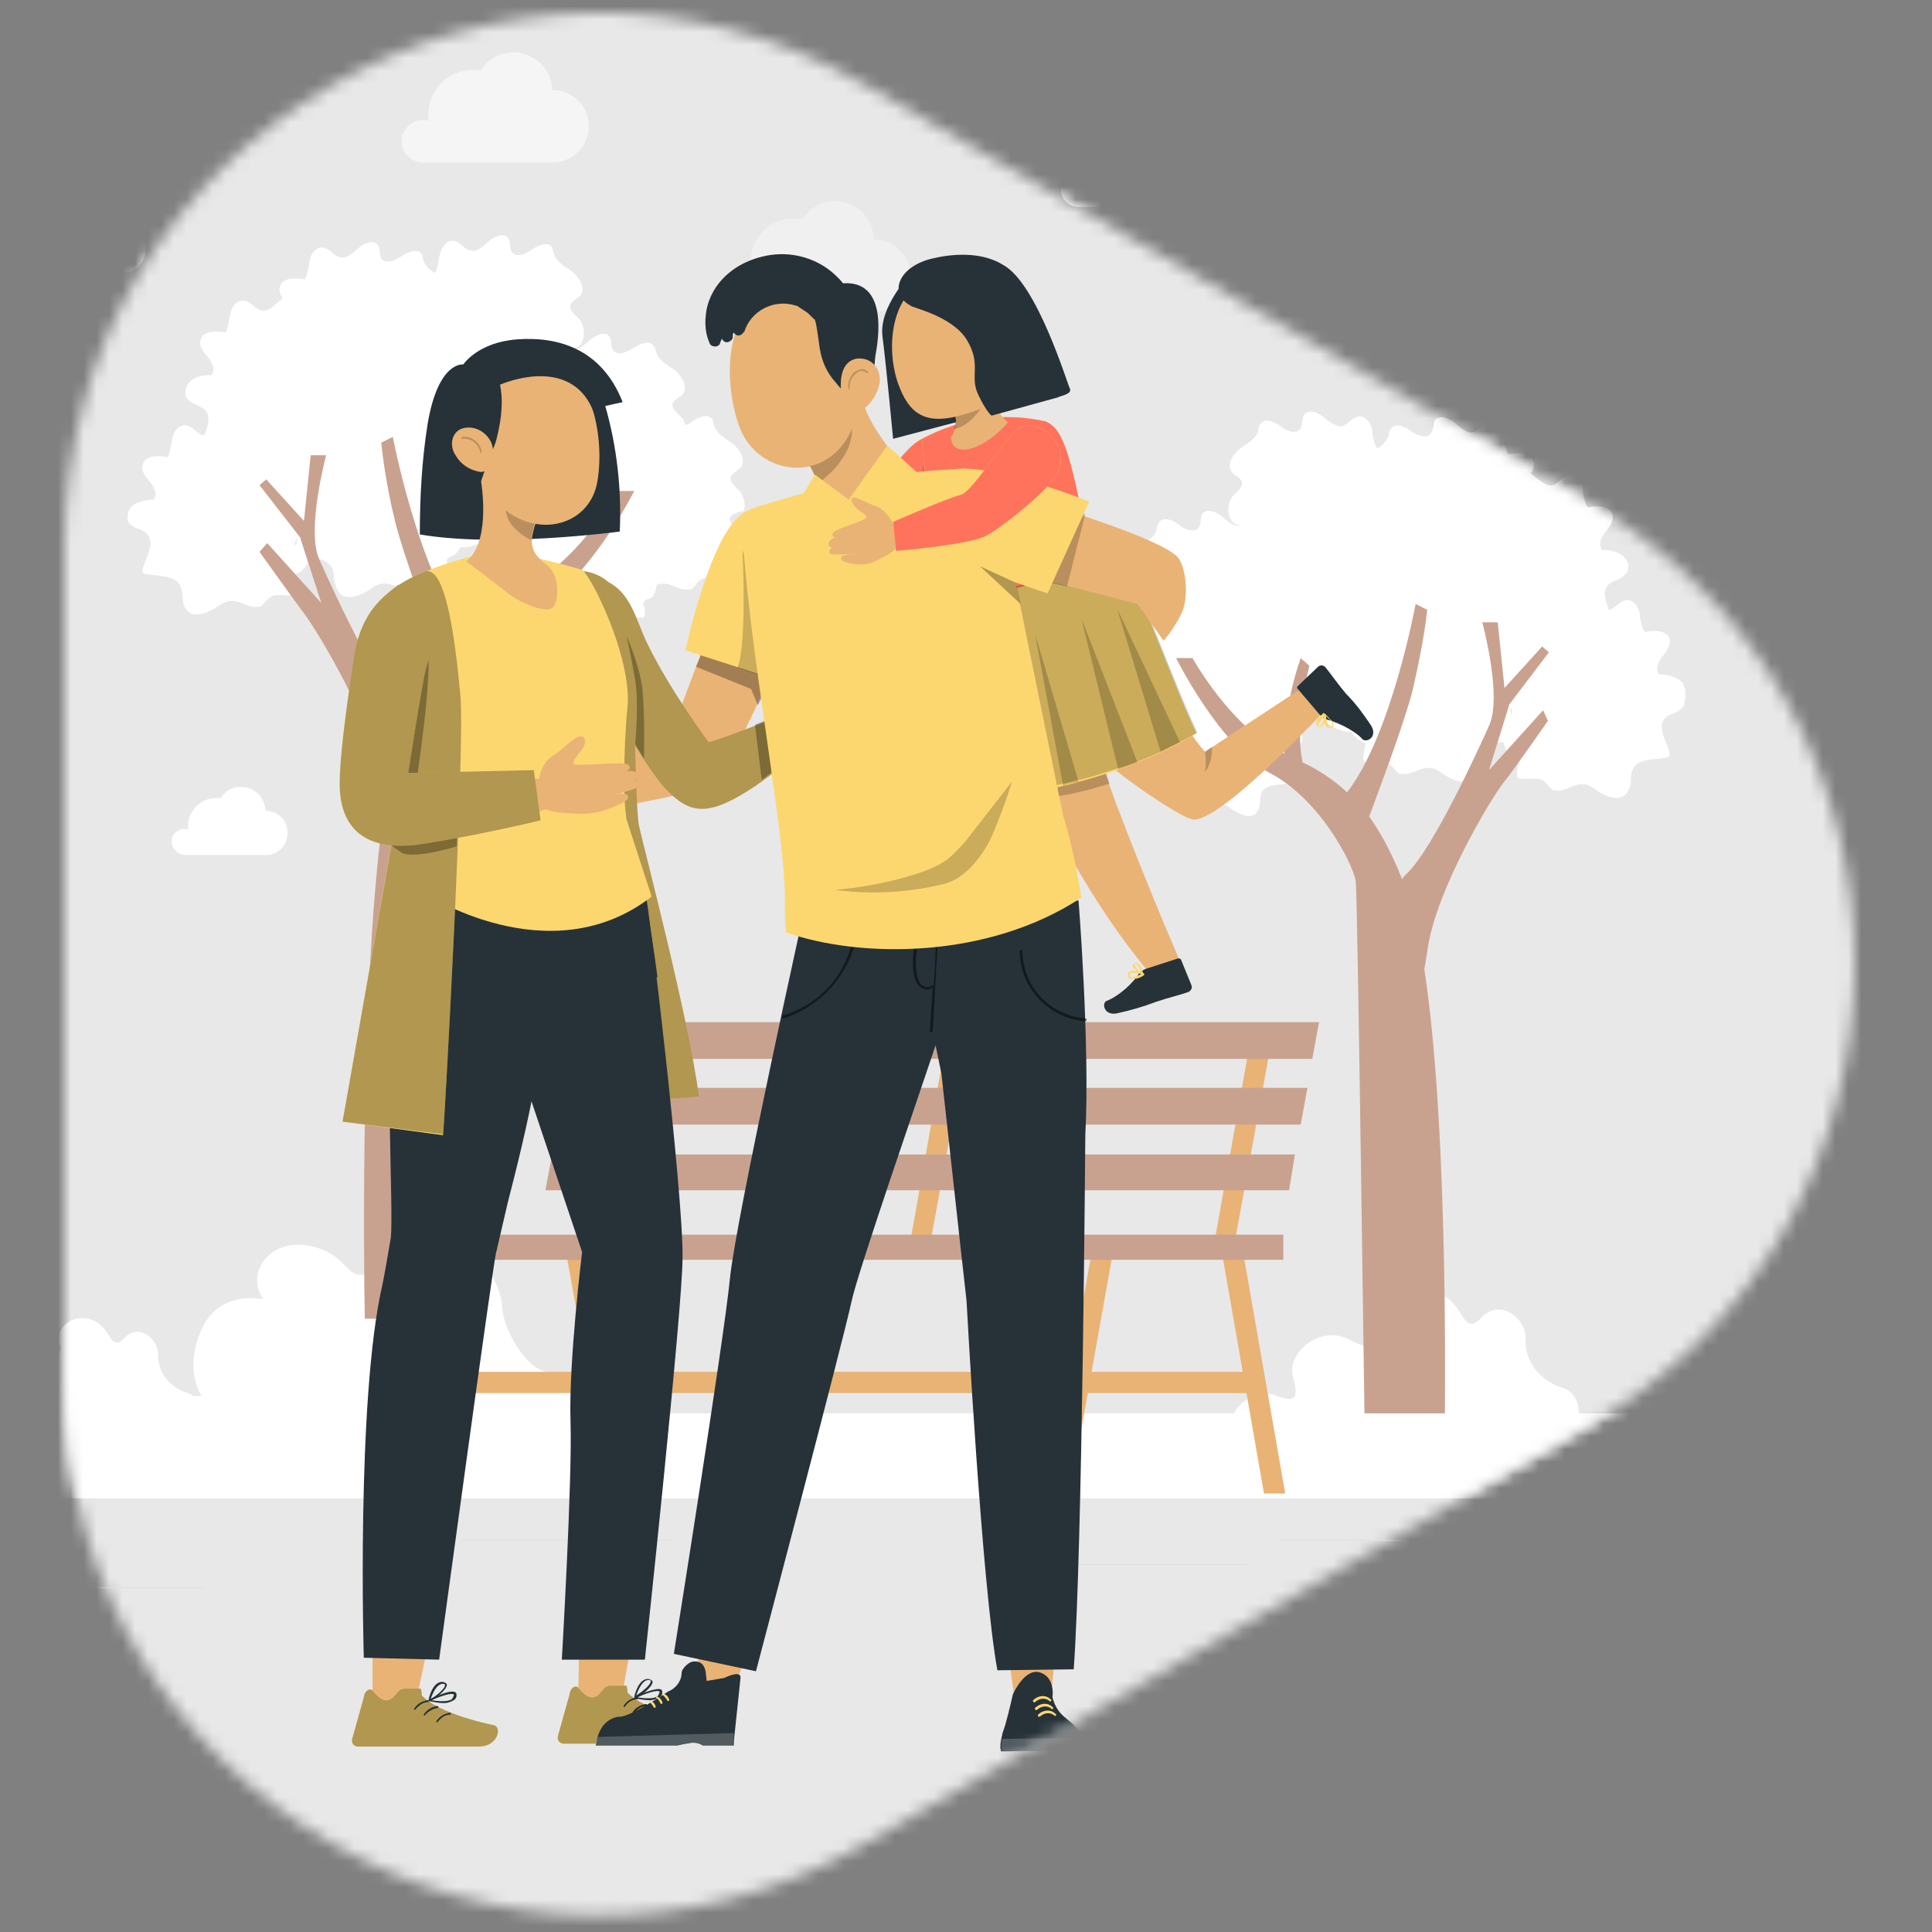
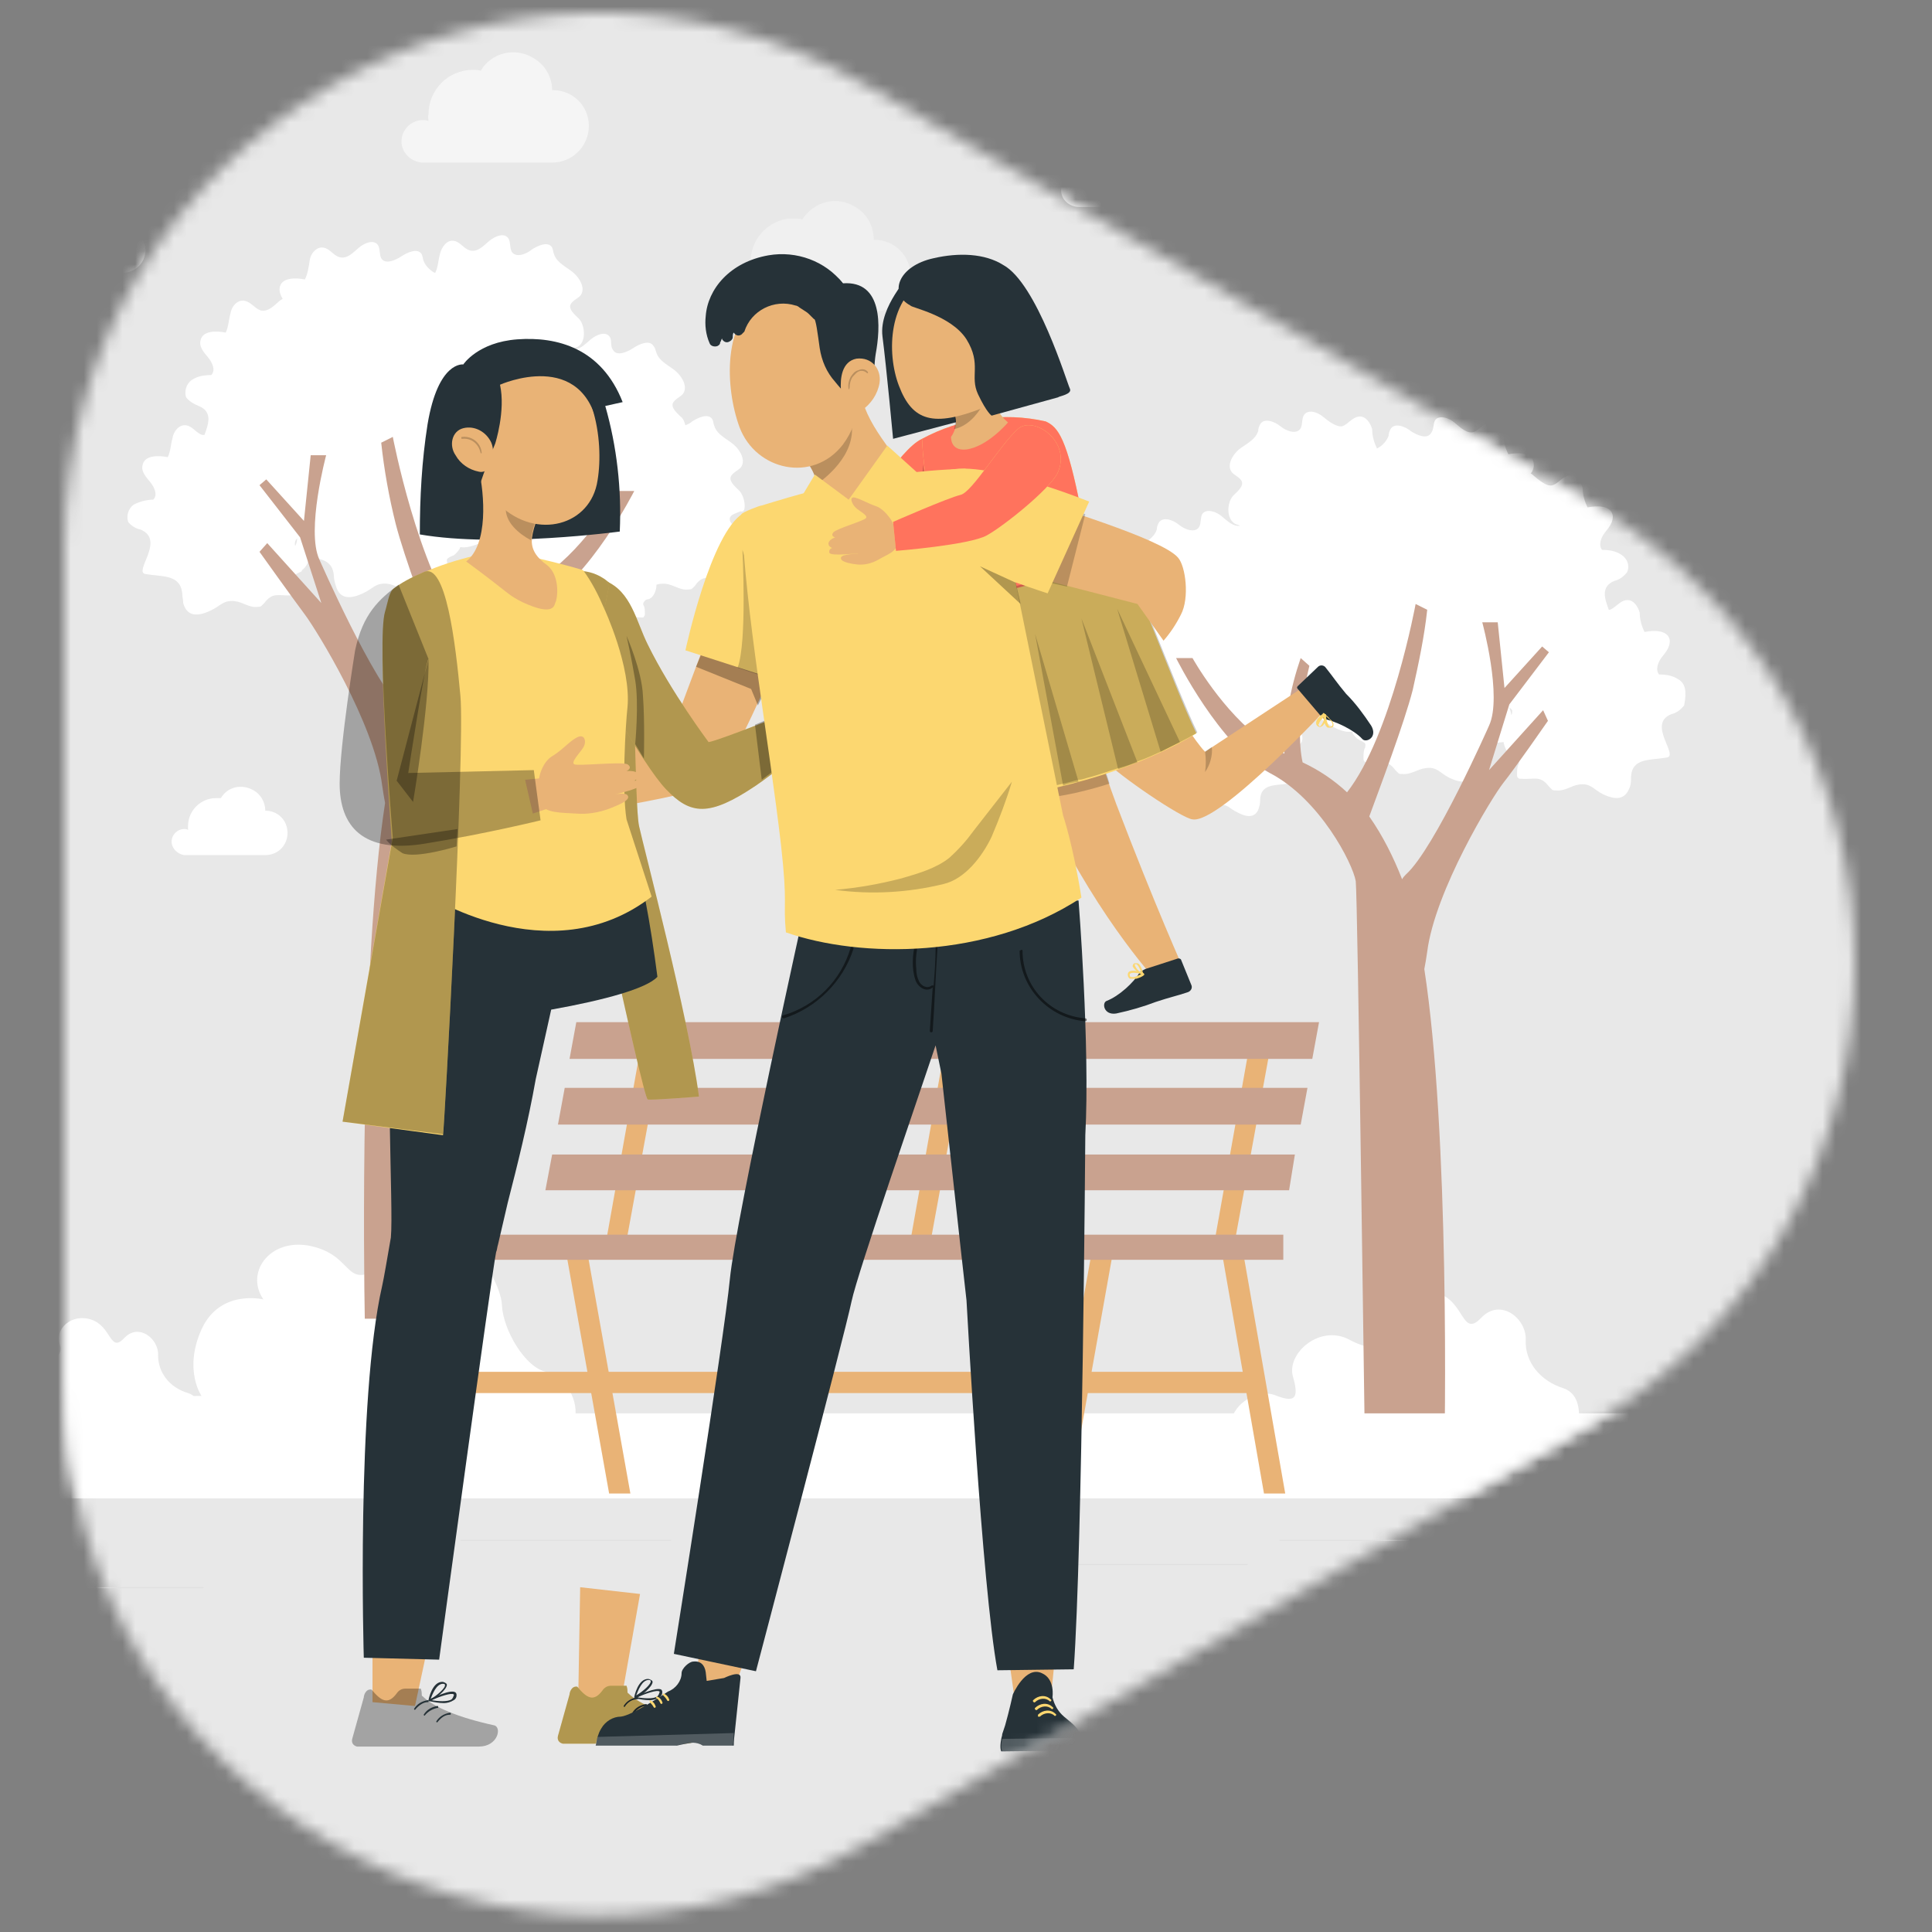
<svg xmlns="http://www.w3.org/2000/svg" width="150" height="150" viewBox="0 0 150 150" fill="none">
  <rect x="0" y="0" width="150" height="150" fill="#808080" stroke="none" />
  <mask id="mask0_22_4129" style="mask-type:luminance" maskUnits="userSpaceOnUse" x="5" y="1" width="139" height="148">
    <path d="M123.256 38.944L67.24 6.624C39.57 -9.348 5 10.599 5 42.544V107.183C5 139.128 39.57 159.075 67.24 143.103L123.181 110.783C150.927 94.81 150.927 54.917 123.256 38.944Z" fill="white" />
  </mask>
  <g mask="url(#mask0_22_4129)">
    <path d="M149.503 -0.125H-0.474V149.852H149.503V-0.125Z" fill="#E8E8E8" />
  </g>
  <mask id="mask1_22_4129" style="mask-type:luminance" maskUnits="userSpaceOnUse" x="5" y="1" width="139" height="148">
    <path d="M123.256 38.944L67.24 6.624C39.57 -9.348 5 10.599 5 42.544V107.183C5 139.128 39.57 159.075 67.24 143.103L123.181 110.783C150.927 94.81 150.927 54.917 123.256 38.944Z" fill="white" />
  </mask>
  <g mask="url(#mask1_22_4129)">
    <path d="M136.604 116.032H-16.297V116.107H136.604V116.032Z" fill="#E0E0E0" />
    <path d="M52.093 119.556H35.746V119.631H52.093V119.556Z" fill="#E0E0E0" />
    <path d="M15.799 123.231H4.701V123.306H15.799V123.231Z" fill="#E0E0E0" />
    <path d="M112.534 119.556H99.336V119.631H112.534V119.556Z" fill="#E0E0E0" />
    <path d="M117.258 119.556H115.308V119.631H117.258V119.556Z" fill="#E0E0E0" />
    <path d="M96.861 121.431H80.364V121.506H96.861V121.431Z" fill="#E0E0E0" />
    <path d="M122.582 110.333C122.657 109.358 122.507 108.158 121.382 107.783C119.507 107.183 118.382 105.683 118.457 104.034C118.532 102.384 116.508 100.734 115.008 102.309C113.508 103.884 113.733 101.109 111.708 100.434C109.684 99.759 108.034 101.409 108.559 102.909C109.084 104.408 107.134 105.308 104.809 104.034C102.485 102.759 99.86 105.083 100.385 106.883C100.91 108.683 100.46 108.908 98.96 108.308C97.76 107.858 95.811 108.833 95.586 110.408L122.582 110.333Z" fill="white" />
    <path d="M15.499 110.333C15.574 109.583 15.574 108.458 14.599 108.158C13.099 107.708 12.274 106.508 12.274 105.233C12.349 103.959 10.774 102.684 9.65 103.884C8.525 105.083 8.675 102.984 7.1 102.459C5.525 101.934 4.25 103.209 4.625 104.334C5.075 105.458 3.501 106.208 1.701 105.233C-0.099 104.259 -2.124 106.058 -1.749 107.408C-1.374 108.833 -1.674 108.908 -2.799 108.458C-3.773 108.083 -5.423 108.983 -5.423 110.258L15.499 110.333Z" fill="white" />
    <path d="M10.249 110.333H44.594C45.044 108.758 43.844 106.808 42.419 106.508C40.77 106.208 39.045 103.209 38.97 101.334C38.895 99.459 35.895 93.685 31.171 97.285C26.447 100.884 27.947 97.81 24.497 96.835C21.123 95.86 18.948 98.71 20.448 100.884C20.448 100.884 17.073 100.059 15.649 103.209C14.224 106.358 15.649 108.383 15.649 108.383C15.649 108.383 11.524 108.233 10.249 110.333Z" fill="white" />
    <path d="M56.217 22.447C56.217 21.547 56.967 20.797 57.867 20.797C58.017 20.797 58.167 20.797 58.317 20.872C58.017 18.997 59.292 17.272 61.166 16.972C61.316 16.972 61.541 16.972 61.691 16.972C61.916 16.972 62.141 16.972 62.291 17.047C63.191 15.623 64.991 15.173 66.416 16.073C67.315 16.598 67.84 17.572 67.84 18.622H67.915C69.415 18.622 70.69 19.822 70.69 21.397C70.69 22.971 69.49 24.171 67.915 24.171H57.792C56.967 24.021 56.217 23.271 56.217 22.447Z" fill="#F0F0F0" />
    <path d="M31.171 10.973C31.171 10.074 31.921 9.324 32.82 9.324C32.97 9.324 33.12 9.324 33.27 9.399C33.27 9.249 33.195 9.099 33.27 8.874C33.27 6.999 34.77 5.424 36.72 5.424C36.945 5.424 37.17 5.424 37.32 5.499C38.145 4.075 40.019 3.625 41.444 4.524C42.344 5.049 42.869 6.024 42.869 6.999H42.944C44.444 6.999 45.718 8.199 45.718 9.774C45.718 11.348 44.444 12.623 42.869 12.623H32.745C31.921 12.548 31.171 11.873 31.171 10.973Z" fill="#F5F5F5" />
    <path d="M106.835 22.672C106.835 22.147 107.285 21.697 107.809 21.697C107.884 21.697 108.034 21.697 108.109 21.772C108.109 21.697 108.109 21.547 108.109 21.472C108.109 20.272 109.084 19.297 110.284 19.297C110.434 19.297 110.509 19.297 110.659 19.297C111.259 18.472 112.384 18.172 113.209 18.772C113.734 19.072 114.033 19.672 114.033 20.272C115.008 20.272 115.758 21.022 115.758 21.997C115.758 22.897 115.083 23.646 114.183 23.721C114.108 23.721 114.108 23.721 114.033 23.721H107.734C107.21 23.646 106.835 23.197 106.835 22.672Z" fill="white" />
    <path d="M2.375 20.122C2.375 19.597 2.825 19.147 3.35 19.147C3.425 19.147 3.575 19.147 3.65 19.222C3.65 19.147 3.65 18.997 3.65 18.922C3.65 17.722 4.625 16.747 5.825 16.747C5.975 16.747 6.05 16.747 6.2 16.747C6.725 15.848 7.85 15.623 8.749 16.148C9.274 16.448 9.649 17.047 9.649 17.722C10.624 17.797 11.299 18.547 11.299 19.522C11.224 20.422 10.549 21.097 9.649 21.172H3.35C2.825 21.097 2.375 20.647 2.375 20.122Z" fill="white" />
    <path d="M13.324 65.34C13.324 64.815 13.774 64.365 14.299 64.365C14.374 64.365 14.524 64.365 14.599 64.44C14.599 64.365 14.599 64.215 14.599 64.14C14.599 62.94 15.574 61.965 16.774 61.965C16.924 61.965 16.998 61.965 17.148 61.965C17.673 61.065 18.798 60.84 19.698 61.365C20.223 61.665 20.598 62.265 20.598 62.94C21.573 62.94 22.323 63.69 22.323 64.665C22.323 65.64 21.573 66.389 20.598 66.389H14.299C13.774 66.314 13.324 65.865 13.324 65.34Z" fill="white" />
    <path d="M82.388 14.798C82.388 14.048 82.988 13.448 83.738 13.448C83.888 13.448 83.963 13.448 84.112 13.523C84.112 13.373 84.112 13.223 84.112 13.148C84.112 11.573 85.387 10.298 86.962 10.298C87.112 10.298 87.337 10.298 87.487 10.373C88.162 9.173 89.662 8.799 90.862 9.473C91.611 9.923 92.061 10.748 92.061 11.573H92.136C93.411 11.648 94.386 12.698 94.311 13.898C94.236 15.098 93.336 16.072 92.136 16.072H83.813C82.988 16.072 82.388 15.473 82.388 14.798Z" fill="white" />
    <path d="M57.342 38.044C57.042 37.744 56.592 37.369 56.742 36.994C56.892 36.694 57.267 36.544 57.492 36.319C57.942 35.794 57.492 34.97 56.967 34.52C56.442 34.07 55.692 33.77 55.467 33.095C55.392 32.945 55.392 32.72 55.317 32.57C55.017 32.045 54.192 32.42 53.742 32.72C53.592 32.87 53.367 32.945 53.218 33.02C53.142 32.795 53.068 32.495 52.843 32.345C52.543 32.045 52.093 31.67 52.243 31.295C52.393 30.995 52.768 30.845 52.992 30.62C53.443 30.095 52.992 29.27 52.468 28.82C51.943 28.371 51.193 28.071 50.968 27.396C50.893 27.246 50.893 27.021 50.743 26.871C50.443 26.346 49.618 26.721 49.168 27.021C48.718 27.321 47.893 27.696 47.593 27.171C47.368 26.871 47.518 26.496 47.368 26.196C47.069 25.671 46.319 25.971 45.869 26.346C45.419 26.721 44.969 27.246 44.369 27.096C44.519 27.021 44.669 26.946 44.819 26.946C45.569 26.571 45.419 25.146 44.894 24.696C44.594 24.396 44.144 24.021 44.294 23.646C44.444 23.346 44.819 23.196 45.044 22.971C45.494 22.447 45.044 21.622 44.519 21.172C43.994 20.722 43.244 20.422 43.019 19.747C42.944 19.597 42.944 19.372 42.869 19.222C42.569 18.697 41.744 19.072 41.294 19.372C40.844 19.747 40.02 20.047 39.72 19.522C39.57 19.222 39.645 18.847 39.495 18.547C39.195 18.022 38.445 18.322 37.995 18.697C37.545 19.072 37.095 19.597 36.495 19.447C35.97 19.297 35.745 18.772 35.22 18.697C34.695 18.622 34.321 19.147 34.17 19.672C34.02 20.197 34.02 20.722 33.796 21.172H33.721C33.346 20.947 33.046 20.647 32.896 20.272C32.821 20.122 32.821 19.897 32.746 19.747C32.446 19.222 31.621 19.597 31.171 19.897C30.721 20.197 29.896 20.572 29.596 20.047C29.446 19.747 29.521 19.372 29.371 19.072C29.071 18.547 28.321 18.847 27.872 19.222C27.422 19.597 26.972 20.122 26.372 19.972C25.847 19.822 25.622 19.297 25.097 19.222C24.572 19.147 24.122 19.672 24.047 20.197C23.972 20.722 23.897 21.247 23.672 21.697C22.922 21.547 21.872 21.547 21.723 22.297C21.648 22.596 21.797 22.971 21.947 23.196C21.872 23.271 21.797 23.271 21.723 23.346C21.273 23.721 20.823 24.246 20.223 24.096C19.773 23.946 19.473 23.421 18.948 23.346C18.423 23.271 17.973 23.796 17.898 24.321C17.748 24.846 17.748 25.371 17.523 25.821C16.773 25.671 15.723 25.671 15.573 26.421C15.423 26.946 15.873 27.396 16.173 27.771C16.473 28.146 16.773 28.746 16.398 29.12C15.873 29.12 15.348 29.195 14.899 29.495C14.449 29.795 14.299 30.395 14.449 30.845C14.674 31.145 15.049 31.37 15.423 31.52C16.548 31.97 16.173 32.945 15.873 33.77C15.798 33.77 15.798 33.77 15.723 33.77C15.198 33.62 14.973 33.095 14.449 33.02C13.924 32.945 13.474 33.47 13.399 33.995C13.249 34.52 13.249 35.045 13.024 35.495C12.274 35.344 11.224 35.344 11.074 36.094C10.924 36.619 11.374 37.069 11.674 37.444C11.974 37.819 12.274 38.419 11.899 38.794C11.374 38.794 10.849 38.944 10.399 39.169C9.949 39.469 9.799 40.069 9.949 40.519C10.174 40.819 10.549 41.044 10.924 41.119C12.874 41.944 10.324 44.418 11.299 44.568C12.574 44.793 13.999 44.568 14.149 46.068C14.149 46.293 14.224 46.593 14.224 46.818C14.449 47.643 15.049 48.017 16.323 47.418C17.148 47.043 17.298 46.593 18.198 46.668C18.873 46.743 19.323 47.193 19.998 47.118C20.073 47.118 20.223 47.118 20.298 47.043C20.373 46.968 20.448 46.893 20.523 46.818C21.198 45.918 21.648 46.293 22.697 46.218C22.772 46.218 22.847 46.218 22.922 46.143C22.997 46.068 22.997 45.993 22.997 45.918C22.997 45.618 22.997 45.393 22.922 45.093C22.847 44.943 22.847 44.793 22.847 44.718C22.922 44.568 23.147 44.493 23.297 44.418C23.372 44.418 23.447 44.343 23.447 44.268C23.747 44.043 23.972 43.668 23.972 43.293C24.947 43.368 25.847 43.518 25.922 44.718C25.922 44.943 25.997 45.243 26.072 45.468C26.297 46.293 26.897 46.668 28.171 46.068C28.996 45.693 29.146 45.243 30.046 45.318C30.721 45.393 31.171 45.843 31.846 45.768C31.921 45.768 32.071 45.768 32.146 45.693C32.221 45.618 32.296 45.543 32.371 45.468C32.971 44.568 33.496 44.943 34.545 44.868H34.62C34.77 44.868 34.92 44.718 34.845 44.568C34.845 44.343 34.845 44.043 34.77 43.818C34.695 43.668 34.695 43.593 34.695 43.443C34.77 43.293 34.995 43.218 35.145 43.143C35.22 43.143 35.295 43.068 35.37 42.993C35.52 42.843 35.67 42.693 35.745 42.468C36.045 42.543 36.495 42.468 37.095 42.243C37.92 41.868 38.07 41.419 38.97 41.494C39.645 41.569 40.095 42.019 40.77 41.944C40.844 41.944 40.994 41.944 41.069 41.868C41.144 41.794 41.219 41.718 41.294 41.644L41.369 41.569C41.369 41.718 41.369 41.868 41.294 42.019C40.844 42.019 40.469 42.093 40.095 42.318C39.72 42.543 39.57 42.993 39.795 43.368C39.945 43.593 40.245 43.818 40.544 43.893C42.119 44.493 40.095 46.443 40.844 46.593C41.819 46.743 43.019 46.593 43.094 47.793C43.094 48.017 43.094 48.167 43.169 48.392C43.319 49.067 43.844 49.367 44.819 48.842C45.419 48.542 45.569 48.167 46.319 48.242C46.843 48.318 47.218 48.692 47.743 48.617C47.818 48.617 47.893 48.617 47.968 48.542C48.043 48.468 48.118 48.392 48.118 48.392C48.643 47.643 49.018 47.943 49.843 47.943C49.918 47.943 49.993 47.943 49.993 47.868C50.068 47.793 50.068 47.718 50.068 47.643C50.068 47.418 50.068 47.193 49.993 47.043C49.918 46.968 49.918 46.818 49.993 46.743C50.068 46.593 50.218 46.518 50.368 46.518C50.443 46.518 50.443 46.443 50.518 46.443C50.818 46.218 50.968 45.768 50.968 45.393C51.193 45.318 51.418 45.318 51.643 45.318C52.318 45.393 52.768 45.843 53.443 45.768C53.517 45.768 53.667 45.768 53.742 45.693C53.817 45.618 53.892 45.543 53.967 45.468C54.567 44.568 55.092 44.943 56.142 44.868C56.217 44.868 56.292 44.868 56.367 44.793C56.442 44.718 56.442 44.643 56.442 44.568C56.442 44.343 56.442 44.043 56.367 43.818C56.292 43.668 56.292 43.593 56.292 43.443C56.367 43.293 56.592 43.218 56.742 43.143C56.817 43.143 56.892 43.068 56.892 42.993C57.492 42.543 57.642 41.644 57.117 40.969C56.892 40.744 56.592 40.519 56.667 40.219C56.742 39.919 57.192 39.844 57.492 39.694C58.017 39.919 57.867 38.494 57.342 38.044ZM22.922 42.393C22.847 42.169 22.922 41.944 23.072 41.794C23.072 42.019 22.997 42.243 22.922 42.393Z" fill="white" />
    <path d="M20.148 42.843C20.148 42.843 22.773 46.518 23.673 47.718C24.573 48.917 29.072 56.191 29.672 60.99C29.747 61.515 29.822 61.965 29.897 62.34C27.947 75.088 28.247 98.409 28.322 102.384H34.471C34.546 97.885 35.071 56.791 35.221 55.516C35.446 54.166 37.995 49.142 41.895 47.043C45.794 44.943 49.244 38.119 49.244 38.119H47.969C47.969 38.119 45.644 42.318 42.345 44.643C41.895 44.943 41.37 45.243 40.845 45.543C40.845 42.993 40.395 40.519 39.495 38.119L38.82 38.719C39.72 42.468 39.645 44.868 39.345 46.293C38.07 46.893 36.946 47.642 35.896 48.617C32.446 44.118 30.497 33.92 30.497 33.92L29.597 34.37C29.822 36.469 30.197 38.569 30.721 40.669C31.396 43.293 33.271 48.317 34.171 50.567C33.121 52.067 32.221 53.717 31.546 55.441C31.471 55.291 31.321 55.141 31.246 55.066C28.997 53.042 24.797 43.443 24.797 43.443C23.748 41.194 25.322 35.344 25.322 35.344H24.123L23.598 40.444L20.673 37.219L20.148 37.669L23.298 41.718L24.947 46.818L20.748 42.168L20.148 42.843Z" fill="#C9A28F" />
    <path d="M130.306 52.742C129.856 52.442 129.331 52.367 128.806 52.367C128.506 51.992 128.731 51.392 129.031 51.017C129.331 50.642 129.706 50.192 129.631 49.667C129.481 48.917 128.431 48.917 127.681 49.067C127.457 48.617 127.307 48.093 127.307 47.568C127.157 47.043 126.782 46.518 126.257 46.593C125.732 46.668 125.432 47.193 124.982 47.343H124.907C124.607 46.518 124.232 45.543 125.357 45.093C125.732 45.018 126.107 44.718 126.332 44.418C126.557 43.893 126.332 43.368 125.882 43.068C125.432 42.768 124.907 42.693 124.382 42.693C124.082 42.318 124.307 41.718 124.607 41.343C124.907 40.969 125.282 40.519 125.207 39.994C125.057 39.244 124.007 39.244 123.257 39.394C123.032 38.944 122.882 38.419 122.882 37.894C122.732 37.369 122.357 36.844 121.832 36.919C121.307 36.994 121.008 37.519 120.558 37.669C120.108 37.819 119.508 37.294 119.058 36.919C118.983 36.844 118.908 36.769 118.833 36.769C119.058 36.544 119.133 36.169 119.058 35.869C118.908 35.12 117.858 35.12 117.108 35.27C116.883 34.819 116.733 34.295 116.733 33.77C116.583 33.245 116.208 32.72 115.683 32.795C115.158 32.87 114.858 33.395 114.409 33.545C113.884 33.695 113.359 33.17 112.909 32.795C112.459 32.42 111.709 32.195 111.409 32.645C111.259 32.945 111.334 33.32 111.109 33.62C110.809 34.145 109.984 33.77 109.534 33.47C109.084 33.095 108.26 32.795 107.96 33.32C107.885 33.47 107.81 33.62 107.81 33.845C107.66 34.22 107.36 34.595 106.91 34.819C106.685 34.37 106.535 33.845 106.535 33.32C106.385 32.795 106.01 32.27 105.485 32.345C104.96 32.42 104.66 32.945 104.21 33.095C103.76 33.17 103.16 32.72 102.71 32.345C102.26 31.97 101.511 31.745 101.211 32.27C101.061 32.57 101.136 32.945 100.986 33.245C100.686 33.77 99.861 33.47 99.411 33.095C98.961 32.72 98.136 32.42 97.836 32.945C97.761 33.095 97.686 33.245 97.686 33.47C97.461 34.145 96.786 34.445 96.186 34.895C95.662 35.344 95.212 36.169 95.662 36.694C95.886 36.919 96.261 37.069 96.411 37.369C96.561 37.744 96.111 38.119 95.811 38.419C95.287 38.869 95.137 40.219 95.886 40.669C96.037 40.744 96.186 40.744 96.261 40.819C95.737 40.894 95.287 40.444 94.837 40.069C94.387 39.694 93.637 39.469 93.337 39.919C93.187 40.219 93.262 40.594 93.112 40.894C92.812 41.419 91.987 41.119 91.537 40.744C91.087 40.369 90.262 40.069 89.962 40.594C89.887 40.744 89.812 40.894 89.812 41.119C89.588 41.793 88.913 42.093 88.313 42.543C87.713 42.993 87.338 43.818 87.788 44.343C88.013 44.568 88.388 44.718 88.538 45.018C88.688 45.318 88.238 45.768 87.938 46.068C87.713 46.218 87.638 46.518 87.563 46.743C87.338 46.668 87.188 46.593 87.038 46.443C86.588 46.068 85.763 45.768 85.463 46.293C85.388 46.443 85.313 46.593 85.238 46.818C85.013 47.492 84.338 47.792 83.738 48.242C83.213 48.692 82.763 49.517 83.213 50.042C83.438 50.267 83.813 50.417 83.963 50.717C84.113 51.092 83.663 51.467 83.364 51.767C82.838 52.217 82.689 53.567 83.438 54.017C83.738 54.166 84.188 54.242 84.263 54.541C84.338 54.841 84.038 55.066 83.813 55.291C83.364 55.891 83.438 56.791 84.038 57.316C84.113 57.391 84.188 57.391 84.188 57.466C84.338 57.541 84.563 57.616 84.638 57.766C84.638 57.916 84.638 58.066 84.563 58.141C84.488 58.366 84.488 58.666 84.488 58.891C84.488 58.966 84.488 59.041 84.563 59.116C84.638 59.191 84.713 59.191 84.788 59.191C85.838 59.266 86.288 58.891 86.963 59.791C87.038 59.866 87.113 59.941 87.188 60.016C87.263 60.091 87.338 60.091 87.488 60.091C88.238 60.166 88.688 59.716 89.287 59.641C89.513 59.641 89.737 59.641 89.962 59.716C89.887 60.091 90.037 60.541 90.412 60.766C90.487 60.766 90.487 60.84 90.562 60.84C90.712 60.915 90.862 60.99 90.937 61.065C90.937 61.14 90.937 61.29 90.937 61.365C90.862 61.59 90.862 61.74 90.862 61.965C90.862 62.115 90.937 62.19 91.012 62.19H91.087C91.912 62.19 92.287 61.965 92.812 62.64C92.887 62.715 92.887 62.79 92.962 62.79C93.037 62.79 93.112 62.865 93.187 62.865C93.712 62.94 94.087 62.565 94.612 62.49C95.362 62.415 95.437 62.79 96.111 63.09C97.086 63.615 97.611 63.315 97.761 62.64C97.836 62.415 97.836 62.265 97.836 62.04C97.911 60.84 99.036 60.99 100.011 60.84C100.761 60.691 98.736 58.816 100.311 58.141C100.611 58.066 100.836 57.916 101.061 57.616C101.211 57.241 101.061 56.791 100.686 56.566C100.311 56.341 99.936 56.266 99.486 56.266C99.411 56.116 99.336 55.966 99.411 55.816V55.891C99.486 55.966 99.561 56.041 99.636 56.116C99.711 56.191 99.786 56.191 99.936 56.191C100.686 56.266 101.136 55.816 101.736 55.741C102.635 55.591 102.86 56.116 103.61 56.491C104.21 56.791 104.66 56.866 104.96 56.791C105.035 57.016 105.185 57.166 105.335 57.316C105.41 57.391 105.485 57.391 105.56 57.466C105.71 57.541 105.935 57.616 106.01 57.766C106.01 57.916 106.01 58.066 105.935 58.141C105.86 58.366 105.86 58.666 105.86 58.891C105.86 58.966 105.86 59.041 105.935 59.116C106.01 59.191 106.085 59.191 106.16 59.191C107.21 59.266 107.66 58.891 108.335 59.791C108.41 59.866 108.484 59.941 108.559 60.016C108.634 60.091 108.709 60.091 108.859 60.091C109.534 60.166 110.059 59.716 110.659 59.641C111.559 59.491 111.784 60.016 112.534 60.391C113.809 60.99 114.334 60.615 114.634 59.791C114.709 59.566 114.709 59.266 114.784 59.041C114.858 57.841 115.758 57.691 116.733 57.616C116.808 57.991 116.958 58.366 117.258 58.591C117.333 58.666 117.408 58.666 117.483 58.741C117.633 58.816 117.858 58.891 117.933 59.041C117.933 59.191 117.933 59.341 117.858 59.416C117.783 59.641 117.783 59.941 117.783 60.166C117.783 60.24 117.783 60.316 117.858 60.391C117.933 60.465 118.008 60.465 118.083 60.465C119.133 60.541 119.583 60.166 120.258 61.065C120.333 61.14 120.408 61.215 120.483 61.29C120.558 61.365 120.633 61.365 120.783 61.365C121.532 61.44 121.982 60.99 122.582 60.915C123.482 60.766 123.707 61.29 124.457 61.665C125.732 62.265 126.257 61.89 126.557 61.065C126.632 60.84 126.632 60.541 126.632 60.316C126.707 58.816 128.131 59.041 129.406 58.816C130.381 58.666 127.831 56.191 129.781 55.441C130.156 55.366 130.531 55.066 130.756 54.766C130.981 53.642 130.831 53.042 130.306 52.742ZM117.183 54.916C117.258 54.991 117.408 55.066 117.408 55.216C117.408 55.291 117.408 55.441 117.333 55.516C117.333 55.366 117.258 55.141 117.183 54.916Z" fill="white" />
    <path d="M120.182 55.966C120.182 55.966 117.633 59.641 116.733 60.765C115.833 61.89 111.409 69.164 110.809 73.888C110.734 74.413 110.659 74.863 110.584 75.238C112.534 87.911 112.234 111.082 112.084 114.982H106.01C105.935 110.483 105.41 69.614 105.26 68.414C105.035 67.064 102.485 62.04 98.586 60.016C94.686 57.916 91.312 51.092 91.312 51.092H92.587C92.587 51.092 94.911 55.291 98.211 57.616C98.661 57.916 99.186 58.216 99.711 58.516C99.711 55.966 100.16 53.492 100.985 51.092L101.66 51.692C100.76 55.441 100.835 57.841 101.135 59.191C102.41 59.791 103.535 60.54 104.585 61.515C108.034 57.091 109.909 46.893 109.909 46.893L110.809 47.343C110.584 49.442 110.134 51.542 109.684 53.566C109.009 56.191 107.134 61.14 106.31 63.39C107.359 64.89 108.184 66.54 108.859 68.264C108.934 68.114 109.084 67.964 109.159 67.889C111.409 65.865 115.608 56.341 115.608 56.341C116.658 54.091 115.083 48.317 115.083 48.317H116.283L116.808 53.417L119.732 50.192L120.257 50.642L117.183 54.691L115.608 59.791L119.807 55.141L120.182 55.966Z" fill="#C9A28F" />
    <path d="M-8.122 109.733H130.081C131.581 109.658 132.856 110.858 132.856 112.357V116.332H-10.897V112.357C-10.822 110.858 -9.622 109.658 -8.122 109.733Z" fill="white" />
    <path d="M98.136 115.957H99.785L96.486 97.06H94.836L98.136 115.957Z" fill="#E9B376" />
    <path d="M47.293 115.957H48.943L45.569 97.06H43.919L47.293 115.957Z" fill="#E9B376" />
    <path d="M97.311 106.508H33.046V108.158H97.311V106.508Z" fill="#E9B376" />
    <path d="M83.063 115.957H81.413L84.788 97.06H86.438L83.063 115.957Z" fill="#E9B376" />
    <path d="M32.221 115.957H30.571L33.871 97.06H35.52L32.221 115.957Z" fill="#E9B376" />
    <path d="M47.069 96.31H48.644L51.418 81.162H49.768L47.069 96.31Z" fill="#E9B376" />
    <path d="M94.311 96.31H95.886L98.66 81.162H97.011L94.311 96.31Z" fill="#E9B376" />
    <path d="M70.689 96.31H72.264L75.039 81.162H73.389L70.689 96.31Z" fill="#E9B376" />
    <path d="M44.219 82.212H101.885L102.41 79.362H44.744L44.219 82.212Z" fill="#C9A28F" />
    <path d="M43.32 87.311H100.986L101.511 84.462H43.845L43.32 87.311Z" fill="#C9A28F" />
    <path d="M42.344 92.411H100.085L100.535 89.636H42.869L42.344 92.411Z" fill="#C9A28F" />
    <path d="M99.635 95.86H30.196V97.81H99.635V95.86Z" fill="#C9A28F" />
    <path d="M54.942 49.367L52.693 55.366L39.12 61.365L39.719 63.915C39.719 63.915 54.492 61.89 55.617 60.69C56.742 59.49 60.341 51.242 60.341 51.242L54.942 49.367Z" fill="#E9B376" />
    <path opacity="0.3" d="M54.417 50.867L54.042 51.767L58.317 53.492L58.842 54.766L59.217 54.016L59.067 51.917L54.417 50.867Z" fill="black" />
    <path d="M42.269 60.69C42.269 60.69 41.744 59.566 40.769 59.266C39.794 58.891 39.119 58.441 38.369 58.216C37.62 57.991 38.219 58.891 38.594 59.266C38.969 59.641 39.419 60.09 39.119 60.39C38.744 60.615 35.145 60.99 34.77 61.44C34.32 61.815 34.92 61.965 34.92 61.965C34.92 61.965 34.02 61.965 34.02 62.34C34.02 62.415 34.095 62.64 34.545 62.715C35.445 62.715 37.395 62.715 37.395 62.715C37.32 62.715 34.92 62.94 34.545 63.015C34.095 63.09 33.945 63.39 34.02 63.69C34.095 64.065 37.095 63.84 37.17 63.915C37.17 63.915 35.445 63.99 35.22 64.44C34.995 64.89 36.045 64.89 37.02 64.74C37.919 64.59 39.644 64.515 40.469 64.29C41.519 63.99 42.194 63.54 42.344 62.565C42.494 61.89 42.419 61.29 42.269 60.69Z" fill="#E9B376" />
    <path opacity="0.3" d="M34.995 61.815C34.995 61.74 34.995 61.74 34.995 61.815C35.67 61.665 36.42 61.59 37.094 61.59H37.169C37.169 61.59 37.169 61.665 37.094 61.665C36.42 61.74 35.745 61.74 34.995 61.815Z" fill="black" />
    <path opacity="0.3" d="M37.77 63.915C37.395 63.015 37.321 62.115 37.545 61.14C37.545 61.14 37.545 61.14 37.62 61.14C37.62 61.14 37.62 61.14 37.62 61.215C37.395 62.04 37.471 63.015 37.77 63.915C37.845 63.915 37.845 63.84 37.77 63.915Z" fill="black" />
    <path opacity="0.3" d="M40.994 61.89C40.244 61.89 39.569 61.365 39.42 60.691V60.615H39.495C39.719 61.365 40.394 61.815 41.144 61.815H41.219V61.89H40.994Z" fill="black" />
    <path d="M45.194 44.343C45.194 44.343 47.743 44.343 48.568 47.492C49.393 50.642 49.243 62.415 49.618 64.14C49.993 65.865 53.442 78.913 54.267 85.137C54.267 85.137 50.593 85.437 50.293 85.362C49.918 85.362 44.519 59.791 44.519 59.791L45.194 44.343Z" fill="#FCD770" />
    <g opacity="0.3">
      <path d="M45.194 44.343C45.194 44.343 47.743 44.343 48.568 47.492C49.393 50.642 49.243 62.415 49.618 64.14C49.993 65.865 53.442 78.913 54.267 85.137C54.267 85.137 50.593 85.437 50.293 85.362C49.918 85.362 44.519 59.791 44.519 59.791L45.194 44.343Z" fill="black" />
    </g>
    <path d="M50.293 50.042C52.093 53.716 55.017 57.616 55.017 57.616C55.917 57.466 62.066 54.991 62.066 54.991L62.741 57.616C61.466 58.891 60.117 60.015 58.692 60.99C55.017 63.465 53.593 63.24 51.718 61.29C49.843 59.34 45.944 52.067 45.944 52.067L47.294 45.468L46.994 45.093C49.018 45.918 49.393 48.242 50.293 50.042Z" fill="#FCD770" />
    <g opacity="0.3">
      <path d="M50.293 50.042C52.093 53.716 55.017 57.616 55.017 57.616C55.917 57.466 62.066 54.991 62.066 54.991L62.741 57.616C61.466 58.891 60.117 60.015 58.692 60.99C55.017 63.465 53.593 63.24 51.718 61.29C49.843 59.34 45.944 52.067 45.944 52.067L47.294 45.468L46.994 45.093C49.018 45.918 49.393 48.242 50.293 50.042Z" fill="black" />
    </g>
    <path opacity="0.3" d="M49.318 57.766C49.318 57.766 49.618 54.616 49.318 52.816C49.018 51.017 48.643 49.367 48.643 49.367C48.643 49.367 49.843 52.066 49.918 54.016C50.068 55.966 49.993 58.89 49.993 58.89L49.318 57.766Z" fill="black" />
    <path opacity="0.3" d="M58.617 56.266L59.141 60.54L60.041 59.865L59.516 55.891L58.617 56.266Z" fill="black" />
    <path d="M28.921 132.154L32.221 132.454L34.021 124.055L28.921 123.531V132.154Z" fill="#E9B376" />
-     <path d="M32.671 131.104H31.471C31.171 131.104 30.946 131.254 30.796 131.479C30.121 132.379 29.596 132.079 28.846 131.179C28.396 131.104 28.246 131.629 28.246 131.779L27.346 135.004C27.271 135.304 27.422 135.529 27.721 135.604C27.796 135.604 27.796 135.604 27.871 135.604H37.17C38.67 135.604 38.97 134.104 38.37 133.954C35.595 133.354 33.645 132.529 32.821 131.704C32.671 131.629 32.821 131.554 32.671 131.104Z" fill="#FCD770" />
    <path opacity="0.3" d="M32.671 131.104H31.471C31.171 131.104 30.946 131.254 30.796 131.479C30.121 132.379 29.596 132.079 28.846 131.179C28.396 131.104 28.246 131.629 28.246 131.779L27.346 135.004C27.271 135.304 27.422 135.529 27.721 135.604C27.796 135.604 27.796 135.604 27.871 135.604H37.17C38.67 135.604 38.97 134.104 38.37 133.954C35.595 133.354 33.645 132.529 32.821 131.704C32.671 131.629 32.821 131.554 32.671 131.104Z" fill="black" />
    <path d="M35.221 132.004C35.371 131.929 35.446 131.779 35.446 131.629C35.446 131.554 35.446 131.479 35.371 131.404C34.996 131.104 33.571 131.854 33.346 131.929C33.346 131.929 33.346 131.929 33.271 132.004C33.271 132.004 33.271 132.079 33.346 132.079C33.721 132.154 34.096 132.229 34.471 132.229C34.696 132.229 34.996 132.154 35.221 132.004ZM35.221 131.554C35.221 131.554 35.296 131.629 35.221 131.629C35.221 131.704 35.146 131.854 35.071 131.929C34.771 132.154 33.946 132.079 33.496 132.004C34.171 131.704 35.071 131.404 35.221 131.554Z" fill="#263238" />
    <path d="M33.346 132.079C33.796 131.929 34.696 131.179 34.696 130.804C34.696 130.729 34.621 130.655 34.396 130.58C33.571 130.505 33.271 131.929 33.271 132.004V132.079H33.346ZM34.396 130.729C34.546 130.729 34.546 130.804 34.546 130.804C34.621 131.029 33.946 131.629 33.421 131.929C33.571 131.554 33.871 130.729 34.396 130.729Z" fill="#263238" />
    <path d="M32.221 132.754C32.146 132.754 32.146 132.679 32.146 132.679C32.371 132.304 32.746 132.079 33.196 132.004C33.271 132.004 33.271 132.004 33.271 132.079C33.271 132.154 33.271 132.154 33.196 132.154C32.896 132.154 32.521 132.379 32.221 132.754C32.296 132.754 32.296 132.754 32.221 132.754Z" fill="#263238" />
    <path d="M32.97 133.204C32.895 133.279 32.895 133.279 32.97 133.204C32.895 133.204 32.895 133.129 32.895 133.129C33.12 132.754 33.495 132.529 33.945 132.454C34.02 132.454 34.02 132.454 34.02 132.529C34.02 132.604 34.02 132.604 33.945 132.604C33.57 132.679 33.195 132.904 32.97 133.204Z" fill="#263238" />
    <path d="M33.946 133.729C33.871 133.729 33.871 133.654 33.871 133.654C34.096 133.279 34.471 133.054 34.921 132.979C34.996 132.979 34.996 132.979 34.996 133.054C34.996 133.129 34.996 133.129 34.921 133.129C34.546 133.129 34.246 133.354 33.946 133.729Z" fill="#263238" />
    <path d="M44.894 131.854L48.193 132.229L49.693 123.756L45.044 123.231L44.894 131.854Z" fill="#E9B376" />
    <path d="M48.643 130.879H47.443C47.143 130.879 46.918 131.029 46.768 131.254C46.093 132.154 45.569 131.854 44.819 130.954C44.369 130.879 44.219 131.404 44.219 131.554L43.319 134.779C43.244 135.079 43.394 135.304 43.694 135.379C43.769 135.379 43.769 135.379 43.844 135.379H53.142C54.642 135.379 54.942 133.879 54.342 133.729C51.568 133.129 49.618 132.304 48.793 131.479C48.643 131.404 48.793 131.329 48.643 130.879Z" fill="#FCD770" />
    <path d="M51.193 131.779C51.343 131.704 51.418 131.554 51.418 131.404C51.418 131.329 51.418 131.254 51.343 131.179C50.968 130.954 49.543 131.629 49.318 131.704L49.243 131.779C49.243 131.779 49.243 131.779 49.318 131.854C49.693 131.929 50.068 132.004 50.443 132.004C50.668 132.004 50.968 131.929 51.193 131.779ZM51.193 131.329C51.193 131.329 51.268 131.404 51.193 131.404C51.193 131.479 51.118 131.629 51.043 131.704C50.743 131.929 49.918 131.854 49.468 131.779C50.143 131.479 51.043 131.179 51.193 131.329Z" fill="#263238" />
    <path d="M49.318 131.854C49.768 131.704 50.668 130.955 50.668 130.58C50.668 130.505 50.593 130.43 50.368 130.355C49.543 130.28 49.243 131.704 49.243 131.779L49.318 131.854ZM50.368 130.43C50.518 130.43 50.518 130.505 50.518 130.505C50.593 130.73 49.918 131.33 49.393 131.629C49.543 131.255 49.843 130.43 50.368 130.43Z" fill="#263238" />
    <path d="M48.494 132.529C48.419 132.529 48.419 132.529 48.494 132.529C48.419 132.529 48.419 132.454 48.419 132.454C48.644 132.079 49.019 131.854 49.468 131.779C49.544 131.779 49.544 131.779 49.544 131.854C49.544 131.929 49.544 131.929 49.468 131.929C49.094 131.929 48.719 132.154 48.494 132.529Z" fill="#263238" />
    <path d="M49.168 133.054C49.093 133.054 49.093 132.979 49.093 132.979C49.318 132.604 49.693 132.379 50.143 132.304C50.218 132.304 50.218 132.304 50.218 132.379C50.218 132.454 50.218 132.454 50.143 132.454C49.843 132.454 49.468 132.679 49.168 133.054C49.243 133.054 49.243 133.054 49.168 133.054Z" fill="#263238" />
    <path d="M50.144 133.504C50.069 133.504 50.069 133.504 50.144 133.504C50.069 133.504 50.069 133.429 50.069 133.429C50.293 133.054 50.668 132.829 51.118 132.754C51.193 132.754 51.193 132.754 51.193 132.829C51.193 132.904 51.193 132.904 51.118 132.904C50.743 132.904 50.368 133.129 50.144 133.504Z" fill="#263238" />
-     <path d="M50.143 69.539C50.368 70.214 53.067 92.785 52.992 97.66C52.992 101.634 50.068 128.855 50.068 128.855H43.619C43.619 128.855 44.444 114.832 44.294 110.333C44.144 105.758 45.194 97.21 45.194 97.21L38.295 76.663L38.52 69.764L50.143 69.539Z" fill="#263238" />
    <path d="M29.671 99.834C29.821 99.159 30.046 97.809 30.346 96.085C30.571 93.76 29.821 81.687 30.571 74.788C31.171 70.364 32.22 68.039 33.345 66.615L33.495 66.389C33.72 66.165 33.795 66.014 33.795 66.014C34.02 66.09 34.245 66.09 34.47 66.165L34.695 66.24C42.644 67.889 49.018 65.715 49.018 65.715C49.768 67.514 50.517 71.789 51.042 75.838C50.218 76.738 46.993 77.638 42.794 78.388L41.594 83.787C40.994 87.161 40.169 90.461 39.419 93.385L38.669 96.61C38.594 96.835 38.594 97.06 38.519 97.21C38.145 99.084 34.095 128.855 34.095 128.855L28.246 128.705C28.246 128.855 27.646 108.683 29.671 99.834Z" fill="#263238" />
    <path opacity="0.3" d="M48.643 130.879H47.443C47.143 130.879 46.918 131.029 46.768 131.254C46.093 132.154 45.569 131.854 44.819 130.954C44.369 130.879 44.219 131.404 44.219 131.554L43.319 134.779C43.244 135.079 43.394 135.304 43.694 135.379C43.769 135.379 43.769 135.379 43.844 135.379H53.142C54.642 135.379 54.942 133.879 54.342 133.729C51.568 133.129 49.618 132.304 48.793 131.479C48.643 131.404 48.793 131.329 48.643 130.879Z" fill="black" />
    <path d="M31.321 53.792L30.496 46.143C31.846 44.193 37.17 43.068 37.17 43.068L41.519 43.293C41.519 43.293 43.844 43.818 45.269 44.268C45.944 45.168 46.469 46.218 46.919 47.268C46.919 47.268 49.018 51.767 48.718 54.916C48.568 56.266 48.268 61.291 48.643 63.615L50.593 69.614C42.644 75.763 32.896 69.314 32.896 69.314C33.271 68.189 34.02 65.79 34.17 64.74C34.02 63.39 33.646 62.49 33.121 60.091C32.971 59.791 31.546 54.242 31.321 53.792Z" fill="#FCD770" />
    <path d="M40.769 60.54L42.344 60.39L42.944 62.64L41.369 63.165L40.769 60.54Z" fill="#E9B376" />
    <path d="M41.894 60.24C41.894 60.24 42.119 59.116 42.944 58.666C43.769 58.141 44.218 57.541 44.818 57.241C45.418 56.941 45.568 57.616 45.268 58.066C44.968 58.516 44.294 59.191 44.593 59.34C44.893 59.49 48.268 59.116 48.718 59.34C49.168 59.641 48.643 59.865 48.643 59.865C48.643 59.865 49.393 59.791 49.543 60.09C49.693 60.39 49.243 60.615 49.243 60.615C49.243 60.615 49.768 60.54 49.768 60.915C49.768 61.29 46.768 61.89 46.693 61.965C46.693 61.965 48.418 61.365 48.718 61.74C49.018 62.115 48.043 62.49 47.293 62.79C46.468 63.09 45.568 63.24 44.743 63.165C43.694 63.09 42.269 63.165 41.894 62.34C41.744 61.59 41.744 60.915 41.894 60.24Z" fill="#E9B376" />
    <path d="M35.745 54.017C35.37 49.967 34.62 43.593 32.895 44.418C31.845 44.868 31.17 45.243 30.57 45.693C30.195 45.993 30.12 46.743 29.896 47.492C29.221 49.667 30.421 65.34 30.421 65.34L26.596 87.086L34.395 88.136C34.47 88.061 36.12 58.066 35.745 54.017Z" fill="#FCD770" />
    <path opacity="0.3" d="M35.745 54.017C35.37 49.967 34.62 43.593 32.895 44.418C31.845 44.868 31.17 45.243 30.57 45.693C30.195 45.993 30.12 46.743 29.896 47.492C29.221 49.667 30.495 65.04 30.495 65.04L26.596 87.086L34.395 88.061C34.47 88.061 36.12 58.066 35.745 54.017Z" fill="black" />
    <path opacity="0.3" d="M32.071 62.265C32.071 62.265 33.346 54.691 33.271 51.167L30.796 60.615L32.071 62.265Z" fill="black" />
    <path opacity="0.3" d="M29.971 65.19C30.346 65.639 30.796 65.939 31.246 66.24C32.296 66.689 35.446 65.715 35.446 65.715L35.52 64.365L29.971 65.19Z" fill="black" />
-     <path d="M33.27 51.167C33.045 51.167 31.695 60.016 31.695 60.016L41.444 59.791L41.969 63.69C41.969 63.69 37.695 64.74 33.045 65.49C28.171 66.314 26.371 64.14 26.371 60.84C26.371 57.841 27.571 50.492 27.571 50.492C28.171 47.642 29.446 46.518 30.946 45.393L33.27 51.167Z" fill="#FCD770" />
    <path opacity="0.3" d="M33.27 51.167C33.045 51.167 31.695 60.016 31.695 60.016L41.444 59.791L41.969 63.69C41.969 63.69 37.695 64.74 33.045 65.49C28.171 66.314 26.371 64.14 26.371 60.84C26.371 57.841 27.571 50.492 27.571 50.492C28.171 47.642 29.446 46.518 30.946 45.393L33.27 51.167Z" fill="black" />
    <path d="M35.97 28.296C35.97 28.296 37.095 26.571 40.169 26.346C43.244 26.121 46.693 27.021 48.343 31.22L46.993 31.52C47.893 34.669 48.268 37.969 48.118 41.269C48.118 41.269 38.669 42.543 32.596 41.493C32.596 38.644 32.745 35.794 33.195 32.945C34.02 27.995 35.97 28.296 35.97 28.296Z" fill="#263238" />
    <path d="M36.195 43.593C36.195 43.593 37.545 44.568 39.345 45.993C39.719 46.293 40.094 46.518 40.544 46.743C41.669 47.268 42.719 47.568 43.019 47.043C43.094 46.893 43.094 46.818 43.169 46.668C43.394 45.768 43.244 44.493 42.494 43.893C41.669 43.293 41.219 42.693 41.294 41.793C41.369 41.269 41.519 40.744 41.744 40.219L40.769 39.694L37.17 36.394C37.62 38.419 37.92 42.243 36.195 43.593Z" fill="#E9B376" />
    <path opacity="0.2" d="M41.219 41.944C40.245 41.419 39.195 40.519 39.27 39.394C39.27 39.019 39.345 38.569 39.495 38.194L41.519 40.669C41.369 41.044 41.294 41.494 41.219 41.944Z" fill="black" />
    <path d="M36.345 32.495C36.795 36.019 36.945 37.519 38.82 39.244C41.669 41.943 45.869 40.819 46.394 37.294C46.919 34.145 46.094 28.895 42.569 27.546C39.12 26.271 35.82 28.971 36.345 32.495Z" fill="#E9B376" />
    <path d="M38.445 34.444C38.445 34.444 39.27 31.895 38.82 29.87C38.82 29.87 45.344 26.946 46.469 33.395C46.469 33.395 45.569 26.121 40.02 26.721C34.471 27.321 34.021 35.794 37.17 37.894C37.17 37.894 37.695 36.244 38.445 34.444Z" fill="#263238" />
    <path d="M35.37 35.344C35.745 36.019 36.42 36.469 37.17 36.619C38.145 36.844 38.52 35.269 38.145 34.37C37.77 33.545 36.87 33.02 35.97 33.245C35.07 33.47 34.845 34.594 35.37 35.344Z" fill="#E9B376" />
    <path opacity="0.2" d="M37.32 35.194C37.245 35.194 37.245 35.194 37.32 35.194C37.17 34.445 36.57 33.995 35.895 34.07C35.82 34.07 35.82 34.07 35.82 33.995C35.82 33.92 35.82 33.92 35.895 33.92C36.645 33.845 37.32 34.37 37.395 35.12C37.395 35.194 37.395 35.194 37.32 35.194Z" fill="black" />
    <path d="M60.567 55.816C60.567 55.816 60.417 54.616 61.092 53.791C61.766 52.967 62.066 52.217 62.516 51.617C62.966 51.017 62.966 52.067 62.891 52.592C62.741 53.117 62.591 53.717 63.041 53.791C63.491 53.791 66.716 52.292 67.316 52.367C67.915 52.442 67.466 52.892 67.466 52.892C67.466 52.892 68.29 52.517 68.515 52.817C68.59 52.892 68.59 53.192 68.215 53.342C67.466 53.867 65.741 54.766 65.741 54.766C65.816 54.691 67.99 53.642 68.29 53.566C68.74 53.417 69.04 53.566 69.115 53.867C69.19 54.241 66.641 55.591 66.566 55.741C66.566 55.741 68.065 54.916 68.44 55.141C68.89 55.441 67.99 55.966 67.091 56.341C66.266 56.641 64.766 57.541 63.866 57.766C62.816 58.066 61.991 58.066 61.316 57.241C61.017 57.016 60.717 56.416 60.567 55.816Z" fill="#E9B376" />
    <path opacity="0.3" d="M65.441 54.091C66.041 53.641 66.641 53.342 67.316 53.041H67.391C67.391 53.041 67.391 53.041 67.391 53.117C66.716 53.342 66.116 53.716 65.441 54.091Z" fill="black" />
    <path opacity="0.3" d="M66.04 56.266C65.815 55.366 65.44 54.541 64.766 53.867V53.791H64.841C65.44 54.466 65.89 55.291 66.04 56.266Z" fill="black" />
    <path opacity="0.3" d="M62.141 56.266C62.141 56.191 62.141 56.191 62.141 56.266C62.441 56.041 62.666 55.741 62.816 55.441C62.966 55.066 62.966 54.691 62.891 54.391V54.316H62.966C63.266 55.066 62.891 55.891 62.141 56.266Z" fill="black" />
    <path d="M70.09 21.772C70.84 21.322 68.215 23.721 68.515 26.121C68.815 28.446 69.34 34.07 69.34 34.07L74.739 32.645L70.09 21.772Z" fill="#263238" />
    <path d="M101.66 53.042L93.561 58.366C93.336 58.141 93.111 57.841 92.886 57.541C91.836 56.116 90.261 53.642 89.737 52.817L85.687 58.966C86.887 60.24 91.761 63.54 92.586 63.615C94.686 63.99 103.234 54.766 103.234 54.766L101.66 53.042Z" fill="#E9B376" />
    <path d="M71.589 34.07C69.789 34.895 66.865 39.994 66.865 39.994L67.615 41.194L68.964 41.793C68.964 41.793 71.139 38.194 72.639 37.594C74.064 36.919 71.589 34.07 71.589 34.07Z" fill="#FCD770" />
    <path d="M71.589 34.07C69.789 34.895 66.865 39.994 66.865 39.994L67.615 41.194L68.964 41.793C68.964 41.793 71.139 38.194 72.639 37.594C74.064 36.919 71.589 34.07 71.589 34.07Z" fill="#FF735D" />
    <path d="M71.589 34.07C74.514 32.495 77.888 31.97 81.188 32.72C82.163 33.17 82.838 33.995 83.962 39.769C84.337 41.718 86.287 41.718 87.112 43.593C87.637 44.268 87.487 45.243 86.812 45.693C86.737 45.768 86.587 45.843 86.512 45.843C83.662 46.968 78.188 48.842 75.114 48.017C75.039 48.017 71.814 40.294 71.589 34.07Z" fill="#FCD770" />
    <path d="M71.589 34.07C74.514 32.495 77.888 31.97 81.188 32.72C82.163 33.17 82.838 33.995 83.962 39.769C84.337 41.718 86.287 41.718 87.112 43.593C87.637 44.268 87.487 45.243 86.812 45.693C86.737 45.768 86.587 45.843 86.512 45.843C83.662 46.968 78.188 48.842 75.114 48.017C75.039 48.017 71.814 40.294 71.589 34.07Z" fill="#FF735D" />
    <path d="M86.662 62.415C89.661 70.289 91.986 75.463 91.986 75.463L90.036 76.438C90.036 76.438 85.537 71.714 81.488 63.39C80.513 61.365 79.613 59.341 78.863 57.241L83.962 52.967C84.637 56.266 85.537 59.416 86.662 62.415Z" fill="#E9B376" />
    <path opacity="0.2" d="M78.863 57.316L82.537 55.366C83.062 57.841 85.237 57.391 86.137 60.84C85.012 61.215 82.013 62.04 80.738 61.89C79.988 60.39 79.388 58.891 78.863 57.316Z" fill="black" />
    <path d="M88.912 75.238L91.461 74.413C91.536 74.413 91.611 74.413 91.686 74.488L92.511 76.513C92.586 76.738 92.436 76.963 92.211 77.038C91.311 77.338 90.861 77.413 89.737 77.788C88.762 78.163 87.712 78.463 86.662 78.688C85.687 78.838 85.537 77.863 85.912 77.713C86.887 77.338 88.012 76.288 88.462 75.538C88.612 75.388 88.762 75.313 88.912 75.238Z" fill="#263238" />
    <path d="M87.712 75.988C87.637 75.913 87.562 75.838 87.562 75.688C87.562 75.613 87.562 75.538 87.637 75.463C87.862 75.238 88.687 75.463 88.762 75.538C88.762 75.538 88.762 75.538 88.837 75.613V75.688C88.687 75.838 88.462 75.913 88.237 75.988C88.012 75.988 87.862 75.988 87.712 75.988ZM87.712 75.613C87.712 75.763 87.712 75.838 87.787 75.838C87.937 75.913 88.237 75.838 88.612 75.613C88.312 75.538 87.862 75.463 87.712 75.613Z" fill="#FCD770" />
    <path d="M88.762 75.688C88.462 75.613 88.012 75.238 87.937 75.013C87.937 74.938 88.012 74.788 88.087 74.788C88.162 74.788 88.237 74.788 88.312 74.788C88.612 74.863 88.762 75.613 88.762 75.688C88.837 75.613 88.837 75.613 88.762 75.688ZM88.087 74.863C88.012 74.938 88.012 74.863 88.087 74.863C88.162 75.163 88.387 75.388 88.612 75.538C88.537 75.313 88.387 74.938 88.237 74.863C88.237 74.863 88.162 74.863 88.087 74.863Z" fill="#FCD770" />
    <path d="M102.484 55.516L100.76 53.492C100.685 53.417 100.685 53.342 100.76 53.267L102.334 51.767C102.484 51.617 102.784 51.617 102.934 51.842C103.534 52.592 103.759 52.967 104.509 53.867C105.259 54.616 105.859 55.441 106.459 56.341C106.984 57.241 106.084 57.691 105.784 57.391C105.109 56.641 103.609 55.966 102.784 55.816C102.709 55.666 102.559 55.591 102.484 55.516Z" fill="#263238" />
    <path d="M103.534 56.266C103.534 56.416 103.459 56.491 103.309 56.491C103.234 56.491 103.159 56.491 103.084 56.491C102.784 56.341 102.709 55.516 102.709 55.441V55.366H102.784C102.934 55.516 103.159 55.666 103.234 55.816C103.459 55.966 103.534 56.116 103.534 56.266ZM103.234 56.416H103.309C103.384 56.416 103.459 56.341 103.459 56.266C103.459 56.116 103.309 55.891 102.934 55.591C103.009 55.966 103.084 56.341 103.234 56.416Z" fill="#FCD770" />
    <path d="M102.935 55.441C103.01 55.741 102.86 56.341 102.56 56.416C102.485 56.491 102.335 56.416 102.26 56.341C102.185 56.266 102.185 56.191 102.185 56.116C102.185 55.741 102.785 55.366 102.785 55.366C102.86 55.441 102.86 55.441 102.935 55.441C102.86 55.441 102.86 55.441 102.935 55.441ZM102.41 56.341C102.41 56.416 102.485 56.416 102.56 56.341C102.71 56.116 102.86 55.816 102.86 55.591C102.71 55.741 102.41 56.041 102.41 56.191C102.335 56.266 102.335 56.266 102.41 56.341Z" fill="#FCD770" />
    <path d="M78.263 32.795C78.263 32.795 76.688 34.669 75.039 34.894C73.764 35.044 73.839 33.92 73.839 33.92C73.989 33.695 74.064 33.545 74.139 33.32C74.589 31.895 73.089 30.845 73.089 30.845L74.364 30.17L77.213 28.67C76.388 31.445 78.263 32.795 78.263 32.795Z" fill="#E9B376" />
    <path opacity="0.2" d="M76.989 29.871C76.989 29.871 76.164 32.87 74.064 33.32C74.514 31.895 73.014 30.846 73.014 30.846L74.289 30.171L76.989 29.871Z" fill="black" />
    <path d="M78.938 25.071C79.313 27.696 78.413 30.845 76.314 31.67C72.489 33.17 70.84 32.72 69.79 29.945C68.815 27.396 68.965 23.047 72.039 21.622C75.114 20.197 78.413 21.397 78.938 25.071Z" fill="#E9B376" />
    <path d="M76.313 27.246C76.313 27.246 76.688 25.521 77.588 25.896C78.488 26.271 78.863 28.971 77.588 29.196C76.388 29.346 75.938 28.221 76.313 27.246Z" fill="#E9B376" />
    <path d="M76.014 38.944C76.014 38.944 77.588 36.995 78.563 38.419C79.763 40.219 76.014 42.919 76.014 42.919C76.014 42.919 73.314 40.744 74.064 39.019C74.889 36.995 76.014 38.944 76.014 38.944Z" fill="white" />
    <path d="M74.289 46.893C73.389 49.142 73.839 56.641 75.564 61.666C75.564 61.666 77.888 62.415 84.337 60.541C89.661 59.041 92.886 56.941 92.886 56.941C91.011 53.042 87.787 43.743 86.962 43.518L74.289 46.893Z" fill="#FCD770" />
    <path opacity="0.2" d="M92.961 56.866C92.961 56.866 92.511 57.166 91.611 57.616C91.161 57.841 90.711 58.066 90.111 58.366C89.586 58.591 88.987 58.891 88.312 59.116C87.862 59.341 87.337 59.491 86.812 59.641C86.062 59.866 85.312 60.166 84.412 60.391C84.187 60.465 83.962 60.541 83.737 60.541C83.362 60.615 82.912 60.766 82.537 60.84C81.638 61.065 80.813 61.215 80.063 61.365C79.463 61.44 79.013 61.515 78.563 61.59C78.038 61.665 77.438 61.665 76.913 61.665C76.688 61.665 76.538 61.665 76.314 61.665C76.088 61.665 75.789 61.59 75.564 61.515C73.839 56.491 73.389 48.992 74.289 46.743L87.037 43.293C87.787 43.668 91.086 52.967 92.961 56.866Z" fill="black" />
    <path opacity="0.2" d="M75.414 54.016L76.989 61.74C76.763 61.74 76.614 61.74 76.388 61.74L75.414 54.016Z" fill="black" />
    <path opacity="0.2" d="M78.638 61.665L77.513 49.967L80.138 61.44C79.538 61.515 79.088 61.59 78.638 61.665Z" fill="black" />
    <path opacity="0.2" d="M82.538 60.99L80.363 49.217L83.738 60.691C83.288 60.766 82.913 60.84 82.538 60.99Z" fill="black" />
    <path opacity="0.2" d="M86.812 59.715L83.962 48.017L88.311 59.191C87.787 59.341 87.337 59.566 86.812 59.715Z" fill="black" />
    <path opacity="0.2" d="M91.611 57.616C91.161 57.841 90.711 58.066 90.112 58.366L86.737 47.268L91.611 57.616Z" fill="black" />
    <path opacity="0.2" d="M93.561 58.366C93.636 58.891 93.636 59.416 93.561 59.94C93.936 59.416 94.161 58.666 94.086 57.991L93.561 58.366Z" fill="black" />
    <path opacity="0.2" d="M71.514 38.419L71.664 36.094L71.964 37.969L71.514 38.419Z" fill="black" />
    <path d="M83.063 30.17C82.838 29.72 80.513 21.997 77.889 20.572C76.464 19.672 74.439 19.597 72.49 20.047C69.715 20.647 68.965 22.822 70.69 23.721C70.69 23.871 73.839 24.471 75.039 26.346C76.239 28.296 75.264 29.195 75.939 30.62C76.614 32.045 76.989 32.27 76.989 32.27L82.163 30.845C82.163 30.77 83.288 30.62 83.063 30.17Z" fill="#263238" />
    <path d="M59.441 124.355L56.592 132.229L53.967 131.404L54.792 123.156L59.441 124.355Z" fill="#E9B376" />
    <path d="M57.042 134.554C56.967 135.154 56.967 135.529 56.967 135.529H54.567C54.342 135.379 54.042 135.304 53.818 135.304C53.517 135.304 52.543 135.529 52.543 135.529H46.244C46.319 135.304 46.319 135.079 46.394 134.854C46.469 134.629 46.544 134.404 46.694 134.179C46.993 133.654 47.593 133.279 48.193 133.279C49.093 133.204 51.868 131.329 51.868 131.329C52.468 131.104 52.918 130.504 52.918 129.905C52.918 129.53 53.517 129.005 53.818 129.005C54.417 128.93 54.717 129.305 54.792 129.83L54.867 130.504L56.217 130.279C56.217 130.279 57.567 129.605 57.492 130.279" fill="#263238" />
    <g opacity="0.2">
      <path d="M46.169 135.529H52.468C52.468 135.529 53.442 135.304 53.742 135.304C54.042 135.304 54.267 135.379 54.492 135.529H56.892C56.892 135.529 56.967 135.154 56.967 134.554L46.394 134.854C46.319 135.079 46.244 135.304 46.169 135.529Z" fill="white" />
    </g>
    <path d="M50.443 132.004C50.667 132.079 50.817 132.229 50.892 132.454C50.967 132.529 50.817 132.679 50.742 132.529C50.667 132.379 50.517 132.229 50.443 132.154C50.443 132.154 50.443 132.079 50.443 132.004C50.443 132.079 50.443 132.079 50.443 132.004Z" fill="#FCD770" />
    <path d="M50.968 131.704C51.193 131.779 51.343 131.929 51.418 132.154C51.493 132.229 51.343 132.379 51.268 132.229C51.193 132.079 51.118 131.929 50.968 131.854C50.968 131.854 50.893 131.779 50.968 131.704C50.968 131.779 50.968 131.779 50.968 131.704Z" fill="#FCD770" />
    <path d="M51.492 131.479C51.717 131.554 51.867 131.704 51.942 131.929C52.017 132.004 51.867 132.154 51.792 132.004C51.717 131.854 51.567 131.704 51.492 131.629C51.417 131.554 51.417 131.554 51.492 131.479Z" fill="#FCD770" />
    <path d="M77.589 123.531L78.789 132.004L81.563 132.079L82.388 123.905L77.589 123.531Z" fill="#E9B376" />
    <path d="M83.963 135.904L77.739 135.978C77.739 135.978 77.589 135.754 77.739 135.004C77.739 134.929 77.814 134.779 77.814 134.629C77.889 134.404 77.964 134.179 78.039 133.954C78.339 132.904 78.638 131.554 78.638 131.554C78.638 131.554 79.613 129.305 80.888 129.904C81.938 130.354 81.713 131.779 81.713 131.779C81.863 132.379 82.163 132.904 82.613 133.279C83.138 133.729 83.588 134.029 83.888 134.629C83.963 134.704 83.963 134.854 83.963 134.929C83.963 134.929 83.963 134.929 83.963 135.004C84.038 135.229 84.038 135.604 83.963 135.904Z" fill="#263238" />
    <g opacity="0.2">
      <path d="M77.814 135.004C77.664 135.679 77.814 135.979 77.814 135.979L84.038 135.904C84.113 135.604 84.113 135.304 84.038 134.929L77.814 135.004Z" fill="white" />
    </g>
    <path d="M81.488 132.079C81.188 131.779 80.663 131.854 80.363 132.154C80.288 132.229 80.138 132.079 80.213 132.004C80.588 131.629 81.188 131.554 81.563 131.929C81.713 132.004 81.563 132.154 81.488 132.079Z" fill="#FCD770" />
    <path d="M81.638 132.679C81.338 132.379 80.813 132.454 80.513 132.754C80.438 132.829 80.288 132.679 80.363 132.604C80.738 132.229 81.338 132.154 81.713 132.529C81.863 132.604 81.713 132.754 81.638 132.679Z" fill="#FCD770" />
    <path d="M81.863 133.204C81.563 132.904 81.038 132.979 80.738 133.279C80.738 133.279 80.663 133.279 80.588 133.279C80.588 133.279 80.588 133.204 80.588 133.129C80.963 132.754 81.563 132.679 81.938 133.054C82.088 133.129 81.938 133.279 81.863 133.204Z" fill="#FCD770" />
    <path d="M83.738 69.914L70.765 70.139L62.591 69.989C62.591 69.989 57.117 94.66 56.667 99.309C56.217 103.959 52.318 128.405 52.318 128.405L58.692 129.755C58.692 129.755 65.591 103.584 66.115 101.034C66.565 98.859 71.44 84.762 72.639 81.162C72.789 81.912 72.939 82.587 73.089 83.337C73.464 86.636 74.589 97.06 75.039 100.959C75.039 100.959 76.239 123.231 77.439 129.68L83.363 129.605C84.038 120.381 84.263 88.136 84.263 88.136C84.638 81.237 83.738 69.914 83.738 69.914Z" fill="#263238" />
    <g opacity="0.5">
      <path d="M66.041 73.588C65.291 76.138 63.341 78.088 60.792 78.838C60.642 78.913 60.717 79.063 60.867 79.063C63.416 78.238 65.441 76.213 66.266 73.663C66.266 73.588 66.266 73.513 66.191 73.513C66.041 73.513 66.041 73.588 66.041 73.588Z" fill="black" />
      <path d="M72.79 73.513C72.64 75.688 72.565 77.863 72.415 80.037C72.415 80.187 72.19 80.187 72.19 80.037C72.265 78.912 72.34 77.788 72.415 76.663C71.89 77.113 71.215 76.588 71.065 76.063C70.765 75.163 70.84 74.113 71.065 73.213C71.065 73.138 71.14 73.138 71.215 73.138C71.29 73.138 71.29 73.213 71.29 73.288C71.14 73.888 71.065 74.563 71.14 75.238C71.14 75.613 71.215 75.913 71.365 76.213C71.515 76.513 71.965 76.813 72.34 76.513C72.34 76.513 72.415 76.513 72.49 76.513C72.565 75.538 72.64 74.563 72.64 73.588C72.565 73.363 72.79 73.363 72.79 73.513Z" fill="black" />
      <path d="M79.164 73.814C79.164 76.663 81.413 79.063 84.263 79.288C84.413 79.288 84.413 79.063 84.263 79.063C81.489 78.838 79.389 76.588 79.389 73.814C79.389 73.739 79.314 73.739 79.314 73.739L79.164 73.814Z" fill="black" />
    </g>
    <path d="M57.717 39.844C55.167 41.343 53.217 50.492 53.217 50.492L60.416 52.817L62.891 47.568L57.717 39.844Z" fill="#FCD770" />
    <path opacity="0.2" d="M59.442 47.343L59.067 52.442L57.267 51.842C58.017 49.892 57.642 42.693 57.642 42.693C57.642 42.693 58.767 46.068 59.442 47.343Z" fill="black" />
    <path d="M59.142 39.244C60.941 38.719 67.091 36.619 74.964 36.394L78.639 44.193L82.538 63.315C82.538 63.315 83.288 65.49 83.963 69.689C76.689 74.488 66.791 74.413 61.017 72.389C60.791 69.914 61.166 70.364 60.642 65.64C59.667 57.241 57.867 47.642 57.567 39.919C57.642 39.769 58.992 39.244 59.142 39.244Z" fill="#FCD770" />
    <path d="M70.164 36.544C68.739 34.145 66.565 32.27 66.64 28.746L62.215 35.345C62.44 35.569 62.59 35.794 62.815 36.094C63.115 36.544 63.34 37.069 63.415 37.594C63.49 38.044 62.665 39.019 62.665 39.019C62.665 39.019 64.765 40.144 68.215 38.944C70.314 38.269 70.164 36.544 70.164 36.544Z" fill="#E9B376" />
    <path opacity="0.2" d="M65.816 31.895C67.016 34.52 64.691 36.694 63.416 37.594C63.341 37.069 63.116 36.544 62.816 36.094L65.816 31.895Z" fill="black" />
    <path d="M66.49 27.021C66.716 30.545 66.94 32.495 65.441 34.519C63.116 37.519 58.692 36.544 57.417 33.17C56.292 30.095 56.067 24.846 59.292 23.046C61.616 21.771 64.616 22.596 65.891 24.921C66.266 25.596 66.415 26.271 66.49 27.021Z" fill="#E9B376" />
    <path d="M65.441 21.997C63.941 19.972 60.867 21.472 59.592 22.672C59.442 22.822 62.441 23.871 62.291 23.871L63.191 24.771C63.341 24.696 63.491 25.971 63.641 27.021C63.791 27.996 64.166 28.895 64.841 29.645C65.441 30.395 66.116 31.07 66.866 31.67C67.991 30.92 67.766 28.82 67.991 27.471C68.365 25.446 68.591 21.772 65.441 21.997Z" fill="#263238" />
    <path d="M68.29 29.72C68.14 30.62 67.615 31.37 66.865 31.895C65.891 32.57 65.366 31.445 65.291 30.32C65.216 29.345 65.366 28.071 66.491 27.846C67.69 27.696 68.44 28.671 68.29 29.72Z" fill="#E9B376" />
    <path opacity="0.2" d="M65.89 30.245C65.815 30.245 65.815 30.245 65.89 30.245C65.815 29.87 65.89 29.57 66.04 29.27C66.19 29.046 66.34 28.82 66.64 28.745C66.94 28.596 67.24 28.671 67.39 28.895V28.971H67.315C67.165 28.82 66.94 28.745 66.715 28.82C66.49 28.895 66.34 29.12 66.19 29.27C66.04 29.495 65.965 29.795 65.965 30.095C65.965 30.17 65.89 30.245 65.89 30.245Z" fill="black" />
    <path d="M65.44 21.997C64.091 20.272 61.841 19.447 59.666 19.822C56.667 20.347 54.942 22.447 54.792 24.546C54.717 25.221 54.792 25.971 55.092 26.646C55.167 26.871 55.467 26.946 55.692 26.871C55.842 26.796 55.917 26.721 55.917 26.571C55.992 26.496 55.992 26.346 56.067 26.271V26.346C56.217 26.571 56.442 26.646 56.667 26.496C56.817 26.421 56.892 26.271 56.892 26.196C56.892 26.046 56.892 25.896 56.967 25.821C57.117 26.046 57.342 26.121 57.566 25.971C57.642 25.896 57.717 25.821 57.791 25.746C58.316 24.096 60.116 23.196 61.766 23.721C61.841 23.721 61.991 23.796 62.066 23.871L63.341 24.696C64.765 23.946 65.44 21.997 65.44 21.997Z" fill="#263238" />
    <path d="M62.141 38.719L63.266 36.844L65.89 38.794L68.89 34.595L71.214 36.694L68.215 41.344L64.766 41.119L62.141 38.719Z" fill="#FCD770" />
    <path d="M91.461 43.293C90.186 41.793 81.488 39.244 79.613 38.569L76.989 44.043L79.313 44.568L88.312 46.892L90.336 49.742C90.861 49.142 91.311 48.467 91.686 47.717C92.361 46.443 92.061 43.968 91.461 43.293Z" fill="#E9B376" />
    <path opacity="0.2" d="M84.262 39.919L82.838 45.543L79.838 44.868L80.888 38.944C80.888 38.869 82.463 39.394 84.262 39.919Z" fill="black" />
    <path d="M72.64 37.369C72.115 39.094 72.34 42.243 75.039 43.668C76.914 44.643 81.338 46.068 81.338 46.068L84.563 38.944C84.563 38.944 73.465 34.445 72.64 37.369Z" fill="#FCD770" />
    <path opacity="0.3" d="M78.863 45.243L76.088 43.968L79.238 46.893L78.863 45.243Z" fill="black" />
    <g opacity="0.2">
      <path d="M73.239 68.639C74.889 68.264 76.239 66.54 76.989 64.965C77.589 63.54 78.114 62.19 78.564 60.69L75.639 64.44C75.039 65.265 74.439 65.94 73.689 66.615C72.639 67.439 71.29 67.814 70.015 68.189C68.29 68.639 66.565 68.939 64.841 69.089C67.615 69.464 70.465 69.314 73.239 68.639Z" fill="black" />
    </g>
    <path d="M69.19 40.368C69.19 40.368 68.665 39.544 68.065 39.319C67.39 39.094 66.941 38.794 66.416 38.644C65.891 38.494 66.116 39.094 66.416 39.394C66.716 39.694 67.39 39.994 67.24 40.218C67.091 40.444 64.916 41.043 64.691 41.343C64.466 41.643 64.841 41.718 64.841 41.718C64.841 41.718 64.391 41.868 64.316 42.168C64.316 42.468 64.616 42.543 64.616 42.543C64.616 42.543 64.316 42.618 64.391 42.918C64.541 43.218 66.566 42.918 66.641 42.993C66.641 42.993 65.366 42.993 65.291 43.293C65.216 43.593 65.891 43.743 66.491 43.818C67.091 43.893 67.69 43.743 68.215 43.443C68.815 43.068 69.715 42.843 69.715 42.018C69.64 41.418 69.49 40.893 69.19 40.368Z" fill="#E9B376" />
    <path d="M79.013 33.32C77.664 34.52 75.489 38.194 74.589 38.419C73.614 38.644 69.34 40.519 69.34 40.519L69.565 42.768C69.565 42.768 75.264 42.318 76.614 41.569C77.964 40.819 81.413 38.044 82.088 36.769C83.288 34.295 80.213 32.195 79.013 33.32Z" fill="#FCD770" />
    <path d="M79.013 33.32C77.664 34.52 75.489 38.194 74.589 38.419C73.614 38.644 69.34 40.519 69.34 40.519L69.565 42.768C69.565 42.768 75.264 42.318 76.614 41.569C77.964 40.819 81.413 38.044 82.088 36.769C83.288 34.295 80.213 32.195 79.013 33.32Z" fill="#FF735D" />
  </g>
</svg>